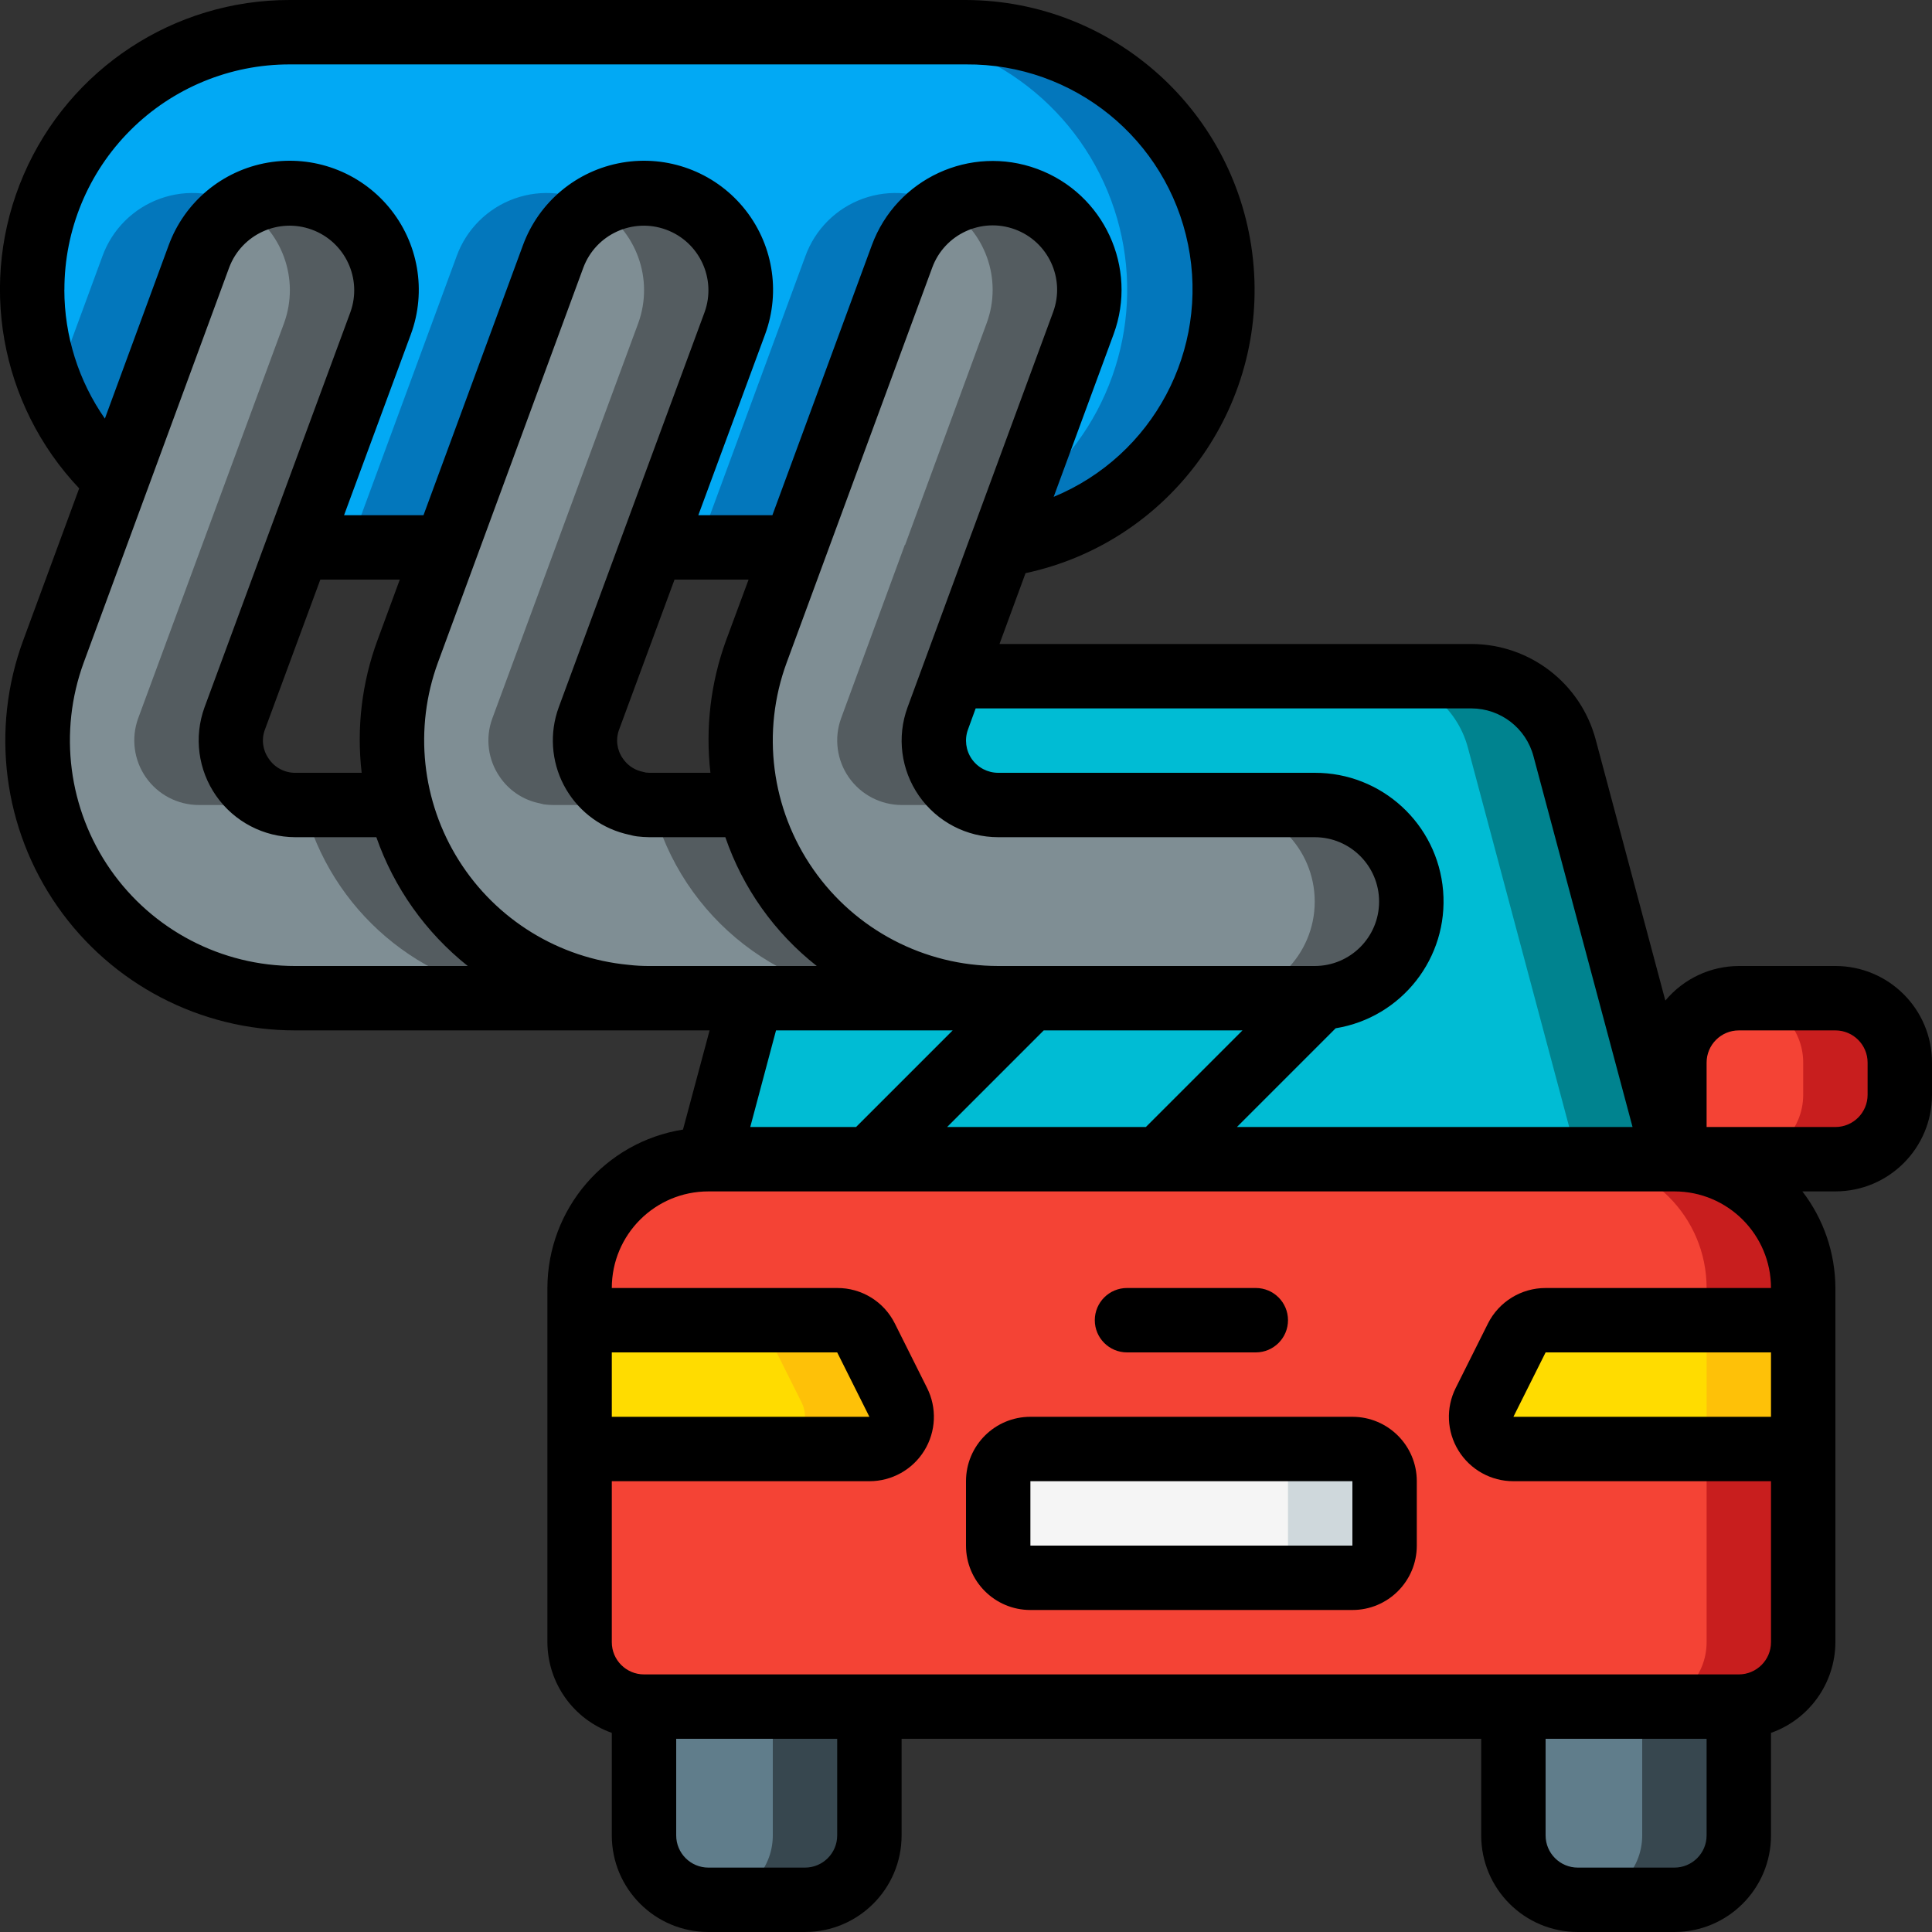
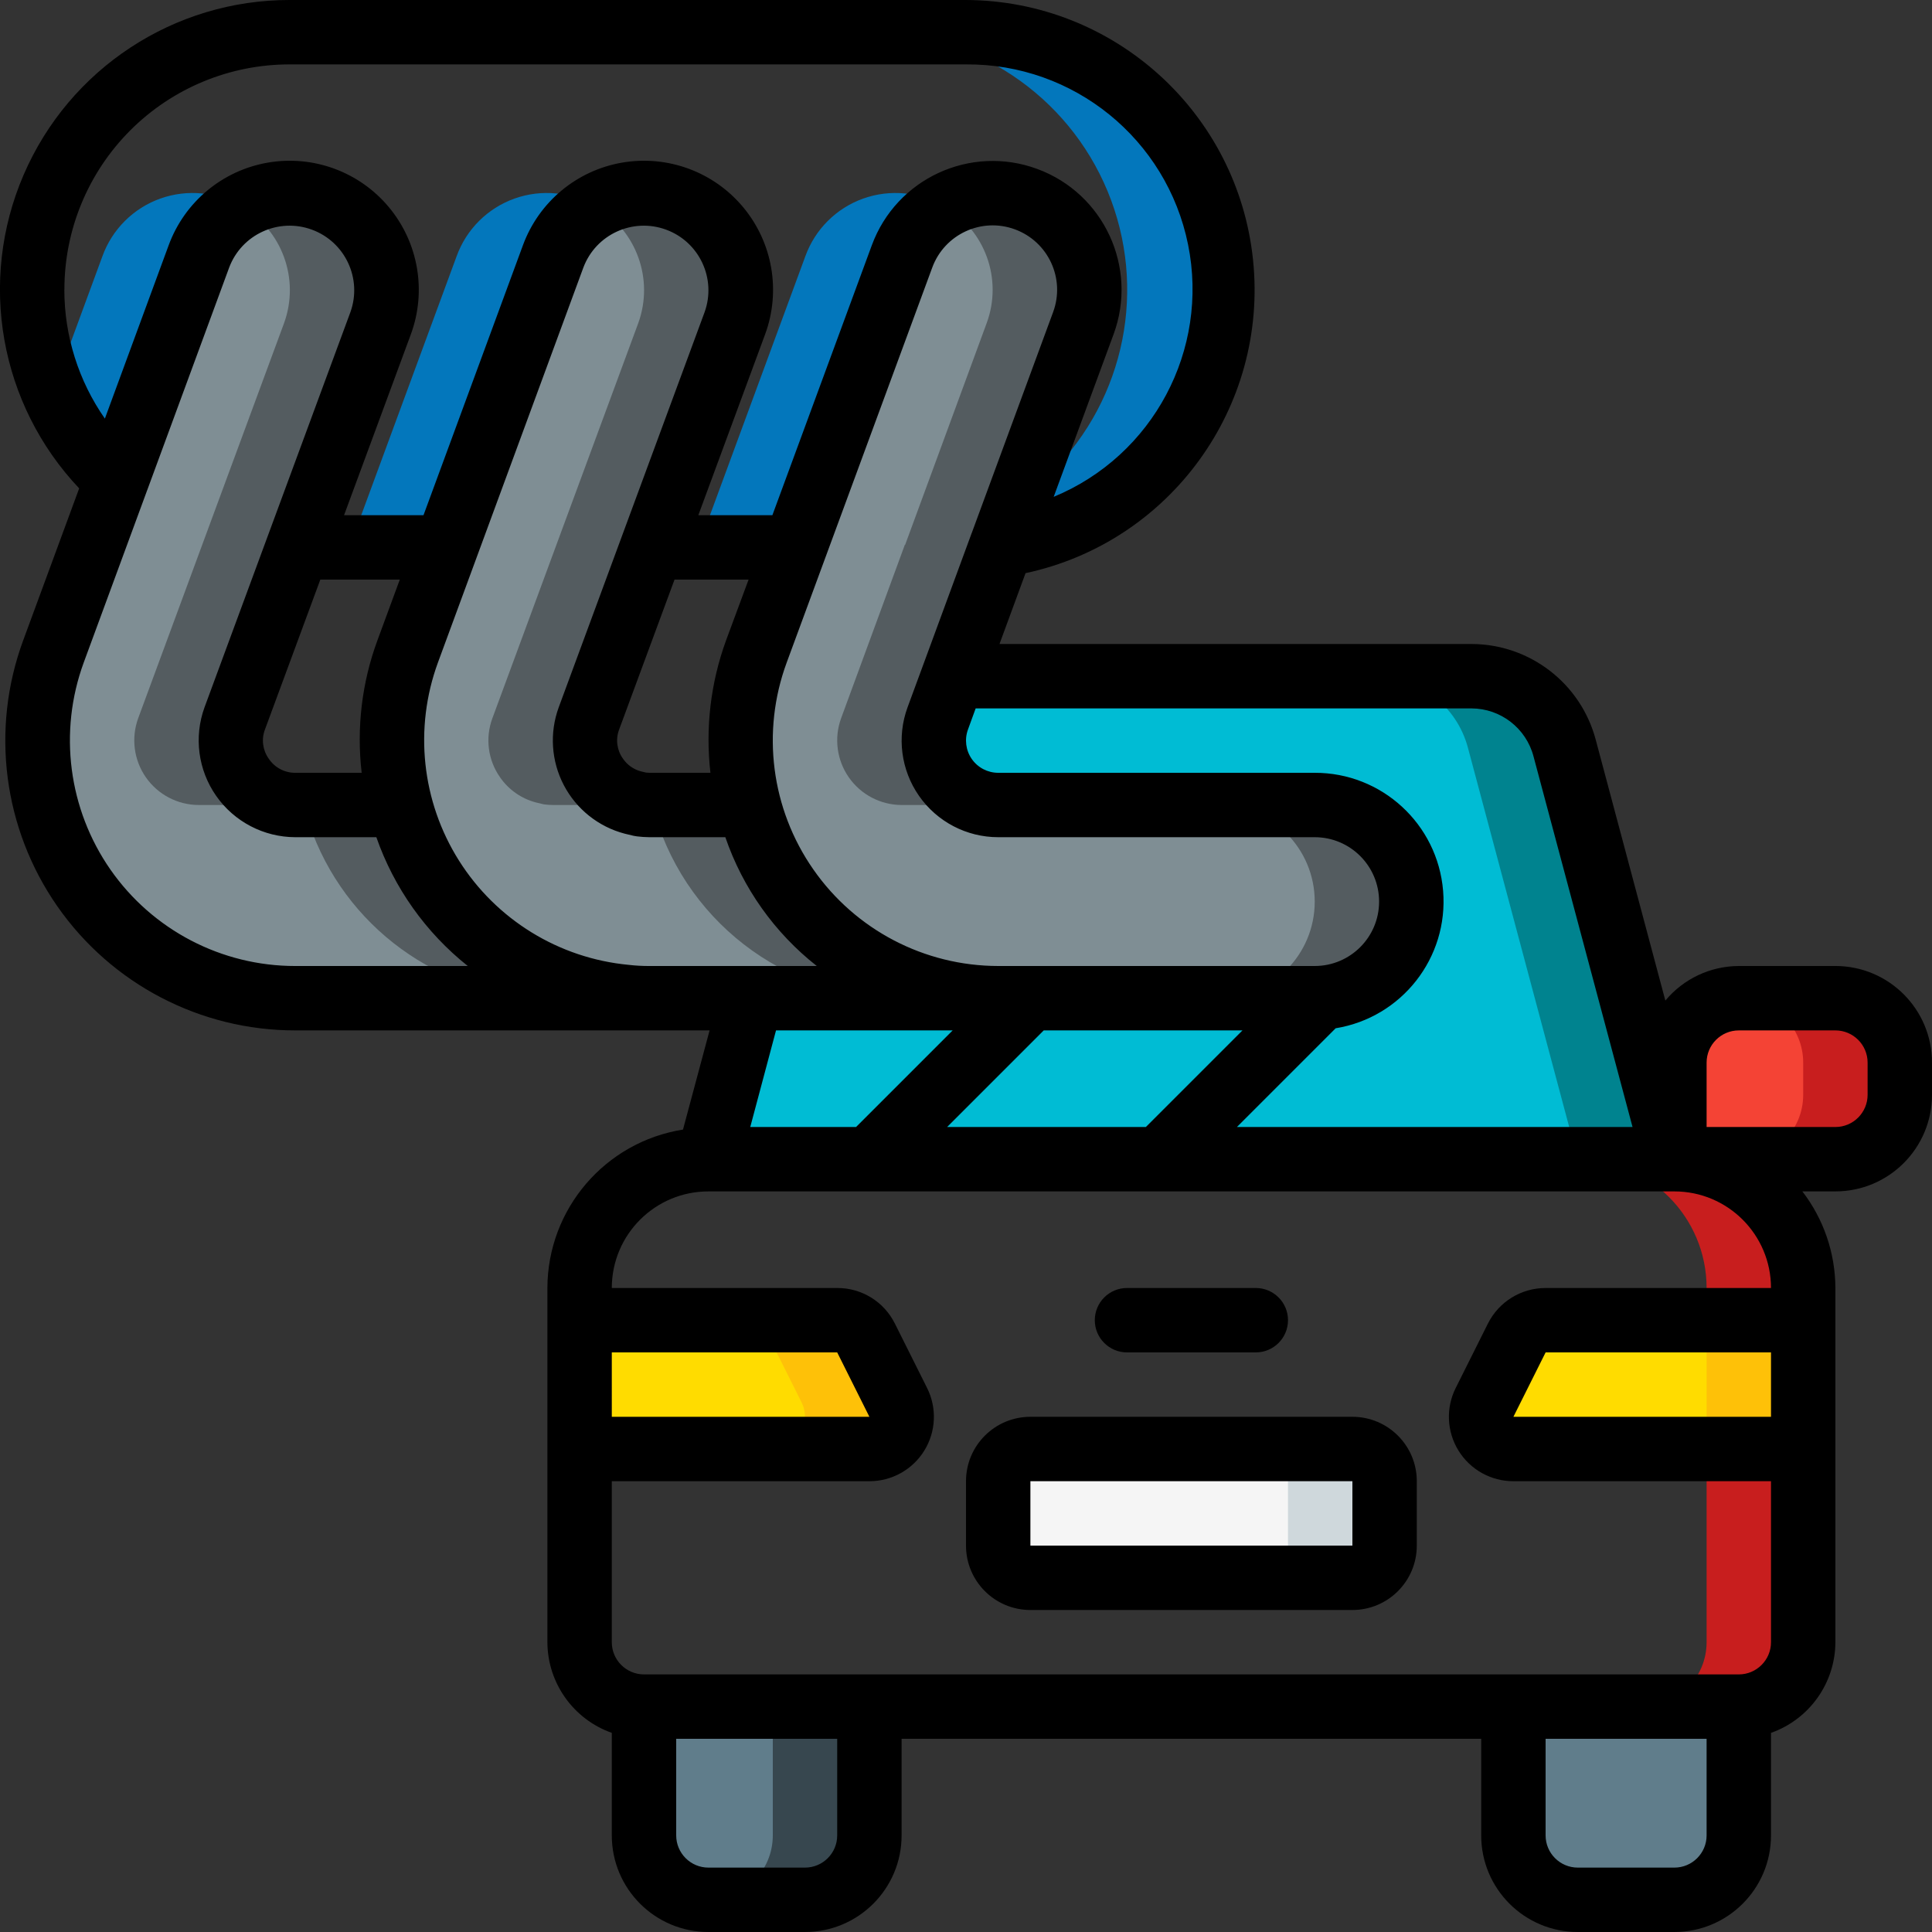
<svg xmlns="http://www.w3.org/2000/svg" height="512" viewBox="0 0 60 60" width="512">
  <rect x="0" y="0" width="60" height="60" fill="#333333" stroke="none" />
  <g id="Page-1" fill="none" fill-rule="evenodd">
    <g id="029---Exhausts" transform="translate(-1)">
      <g id="Icons_copy" transform="translate(2 1)">
        <path id="Path" d="m19 52h7v4c0 1.105-.895 2-2 2h-3c-1.105 0-2-.895-2-2z" fill="#607d8b" />
        <path id="Path" d="m23 52v4c0 1.105-.895 2-2 2h3c1.105 0 2-.895 2-2v-4z" fill="#37474f" />
        <path id="Path" d="m46 52h7v4c0 1.105-.895 2-2 2h-3c-1.105 0-2-.895-2-2z" fill="#607d8b" />
-         <path id="Path" d="m50 52v4c0 1.105-.895 2-2 2h3c1.105 0 2-.895 2-2v-4z" fill="#37474f" />
-         <path id="Path" d="m21 35h30c2.209 0 4 1.791 4 4v11c0 1.105-.895 2-2 2h-34c-1.105 0-2-.895-2-2v-11c0-2.209 1.791-4 4-4z" fill="#f44335" />
        <path id="Path" d="m51 35h-3c2.209 0 4 1.791 4 4v11c0 1.105-.895 2-2 2h3c1.105 0 2-.895 2-2v-11c0-2.209-1.791-4-4-4z" fill="#c81e1e" />
        <path id="Path" d="m17 40h8c.379 0.0.725.214.894.553l1 2c.155.31.138.678-.044.973-.182.295-.504.474-.85.474h-9z" fill="#ffdc00" />
        <path id="Path" d="m26.894 42.553-1-2c-.169-.339-.515-.553-.894-.553h-3c.379 0.0.725.214.894.553l1 2c.155.31.138.678-.044.973-.182.295-.504.474-.85.474h3c.346-0.0.668-.18.85-.474.182-.295.199-.663.044-.973z" fill="#fec108" />
        <path id="Path" d="m55 40h-8c-.185 0-.367.052-.525.149-.158.096-.286.235-.369.4l-.5 1-.5 1c-.157.31-.141.68.041.976.182.296.505.476.853.475l9 0z" fill="#ffdc00" />
        <path id="Path" d="m52.001 40v2 2h3v-2-2z" fill="#fec108" />
        <rect id="Rectangle" fill="#f5f5f5" height="4" rx="1" width="12" x="30" y="44" />
        <path id="Path" d="m41 44h-3c.552 0 1 .448 1 1v2c0 .552-.448 1-1 1h3c.552 0 1-.448 1-1v-2c0-.552-.448-1-1-1z" fill="#cfd8dc" />
        <path id="Path" d="m21 35 1.81-6.78 1.14-4.27.46-1.72c.346-1.313 1.532-2.228 2.89-2.23h17.4c1.358.002 2.544.917 2.89 2.23l3.41 12.77" fill="#00bcd4" />
        <path id="Path" d="m47.59 22.23c-.346-1.313-1.532-2.228-2.89-2.23h-3c1.358.002 2.544.917 2.89 2.23l3.41 12.77h3z" fill="#00838f" />
        <path id="Path" d="m53 30h5v3c0 1.105-.895 2-2 2h-3c-1.105 0-2-.895-2-2v-1c0-1.105.895-2 2-2z" fill="#f44335" transform="matrix(-1 0 0 -1 109 65)" />
        <path id="Path" d="m56 30h-3c1.105 0 2 .895 2 2v1c0 1.105-.895 2-2 2h3c1.105 0 2-.895 2-2v-1c0-1.105-.895-2-2-2z" fill="#c81e1e" />
-         <path id="Path" d="m37 8c.007 3.992-2.936 7.375-6.89 7.92l2.53-6.88c.574-1.555-.22-3.281-1.775-3.855s-3.281.22-3.855 1.775l-3.33 9.04h-4.43l2.57-6.96c.545-1.549-.254-3.25-1.795-3.818-1.541-.568-3.253.206-3.845 1.738l-3.33 9.04h-4.6l2.57-6.96c.545-1.549-.254-3.25-1.795-3.818-1.541-.568-3.253.206-3.845 1.738l-2.56 6.96c-2.446-2.223-3.273-5.721-2.081-8.804 1.191-3.083 4.156-5.116 7.461-5.116h21c4.418 0 8 3.582 8 8z" fill="#02a9f4" />
        <g fill="#0377bc">
          <path id="Path" d="m17.505 5.416c-.763-.457-1.69-.548-2.527-.249-.837.299-1.497.957-1.798 1.793l-3.33 9.04h3l3.33-9.04c.248-.653.717-1.199 1.325-1.544z" />
          <path id="Path" d="m6.505 5.416c-.763-.457-1.69-.548-2.527-.249-.837.299-1.497.957-1.798 1.793l-1.536 4.175c.45 1.06 1.124 2.01 1.976 2.785l2.56-6.96c.248-.653.717-1.199 1.325-1.544z" />
          <path id="Path" d="m28.333 5.415c-.763-.456-1.689-.547-2.526-.248-.837.299-1.496.957-1.797 1.793l-3.33 9.04h3l3.33-9.04c.248-.653.716-1.2 1.323-1.545z" />
          <path id="Path" d="m29 0-3-0c3.238-.003 6.158 1.947 7.397 4.938 1.239 2.991.554 6.434-1.737 8.722-.321.316-.668.606-1.037.865l-.513 1.4c4.17-.575 7.181-4.282 6.888-8.481-.293-4.199-3.789-7.453-7.998-7.444z" />
        </g>
        <path id="Path" d="m19.17 30-11-0c-2.617.002-5.07-1.277-6.567-3.424-1.497-2.147-1.849-4.89-.943-7.346l1.96-5.31 2.56-6.96c.591-1.532 2.303-2.306 3.845-1.738 1.541.568 2.341 2.269 1.795 3.818l-2.57 6.96-1.96 5.31c-.222.614-.132 1.298.242 1.833.374.535.985.855 1.638.857h3.26c.834 3.27 3.639 5.658 7 5.96h.02c.239.029.479.042.72.04z" fill="#7f8e94" />
        <path id="Path" d="m7.82 9.04-2.57 6.96-1.96 5.31c-.222.614-.132 1.298.242 1.833.374.535.985.855 1.638.857h3c-.653-.002-1.264-.322-1.638-.857-.374-.535-.464-1.219-.242-1.833l1.96-5.31 2.57-6.96c.571-1.555-.226-3.278-1.78-3.85-.836-.309-1.767-.226-2.535.226 1.259.729 1.814 2.257 1.315 3.624z" fill="#545c60" />
-         <path id="Path" d="m18.45 29.96h-.02c-3.361-.302-6.166-2.69-7-5.96h-3c.834 3.27 3.639 5.658 7 5.96h.02c.239.029.479.042.72.04h3c-.241.002-.481-.011-.72-.04z" fill="#545c60" />
+         <path id="Path" d="m18.45 29.96h-.02c-3.361-.302-6.166-2.69-7-5.96h-3c.834 3.27 3.639 5.658 7 5.96c.239.029.479.042.72.04h3c-.241.002-.481-.011-.72-.04z" fill="#545c60" />
        <path id="Path" d="m30 30-10.83-0c-.241.002-.481-.011-.72-.04h-.02c-2.472-.234-4.697-1.601-6.022-3.701-1.325-2.1-1.601-4.697-.748-7.029l1.19-3.23 3.33-9.04c.591-1.532 2.303-2.306 3.845-1.738 1.541.568 2.341 2.269 1.795 3.818l-2.57 6.96-1.96 5.31c-.226.612-.136 1.297.24 1.83.265.384.659.661 1.11.78.08.02.16.04.25.06.093.012.186.019.28.02h3.09c.903 3.536 4.091 6.007 7.74 6z" fill="#7f8e94" />
        <path id="Path" d="m18.82 9.04-2.57 6.96-1.96 5.31c-.226.612-.136 1.297.24 1.83.265.384.659.661 1.11.78.08.02.16.04.25.06.093.012.186.019.28.02h3c-.094-.001-.187-.008-.28-.02-.09-.02-.17-.04-.25-.06-.451-.119-.845-.396-1.11-.78-.376-.533-.466-1.218-.24-1.83l1.96-5.31 2.57-6.96c.571-1.555-.226-3.278-1.78-3.85-.836-.309-1.767-.226-2.535.226 1.259.729 1.814 2.257 1.315 3.624z" fill="#545c60" />
        <path id="Path" d="m23.44 26.58c-.545-.782-.945-1.656-1.18-2.58h-3c.903 3.536 4.091 6.007 7.74 6l3 0c-2.614-.001-5.063-1.277-6.56-3.42z" fill="#545c60" />
        <path id="Path" d="m42.83 27c0 1.657-1.343 3-3 3h-9.83c-2.614-.006-5.062-1.286-6.557-3.431-1.495-2.145-1.851-4.884-.953-7.339l1.19-3.23 3.33-9.04c.574-1.555 2.3-2.349 3.855-1.775s2.349 2.3 1.775 3.855l-2.53 6.88h-.01l-1.98 5.39c-.222.614-.132 1.298.242 1.833.374.535.985.855 1.638.857h9.83c1.657 0 3 1.343 3 3z" fill="#7f8e94" />
        <path id="Path" d="m29.64 9.04-2.53 6.88h-.01l-1.98 5.39c-.222.614-.132 1.298.242 1.833.374.535.985.855 1.638.857h3c-.653-.002-1.264-.322-1.638-.857-.374-.535-.464-1.219-.242-1.833l1.98-5.39h.01l2.53-6.88c.442-1.184.092-2.518-.875-3.331-.967-.814-2.341-.931-3.432-.294 1.262.727 1.815 2.26 1.307 3.625z" fill="#545c60" />
        <path id="Path" d="m39.83 24h-3c1.657 0 3 1.343 3 3s-1.343 3-3 3h3c1.657 0 3-1.343 3-3s-1.343-3-3-3z" fill="#545c60" />
      </g>
      <g id="Icons" fill="#000">
        <path id="Shape" d="m43 44h-10c-1.105 0-2 .895-2 2v2c0 1.105.895 2 2 2h10c1.105 0 2-.895 2-2v-2c0-1.105-.895-2-2-2zm0 4h-10v-2h10z" fill-rule="nonzero" />
        <path id="Path" d="m36 42h4c.552 0 1-.448 1-1s-.448-1-1-1h-4c-.552 0-1 .448-1 1s.448 1 1 1z" />
        <path id="Shape" d="m58 30h-3c-.882.003-1.717.396-2.281 1.074l-2.162-8.1c-.464-1.75-2.046-2.97-3.857-2.974h-14.66l.809-2.2c4.494-.963 7.54-5.158 7.065-9.73-.475-4.572-4.318-8.051-8.914-8.07h-21c-3.593-.005-6.843 2.13-8.266 5.429-1.423 3.299-.745 7.128 1.725 9.738l-1.738 4.719c-1.019 2.762-.622 5.848 1.062 8.263 1.684 2.415 4.443 3.853 7.387 3.851h12.867l-.826 3.08c-2.421.384-4.205 2.469-4.211 4.92v11c.005 1.267.806 2.394 2 2.816v3.184c0 1.657 1.343 3 3 3h3c1.657 0 3-1.343 3-3v-3h18v3c0 1.657 1.343 3 3 3h3c1.657 0 3-1.343 3-3v-3.184c1.194-.422 1.995-1.549 2-2.816v-11c-.004-1.085-.364-2.14-1.026-3h1.026c1.657 0 3-1.343 3-3v-1c0-1.657-1.343-3-3-3zm-11.3-8c.904.004 1.693.614 1.924 1.488l3.076 11.512h-12.286l3.066-3.066c2.055-.335 3.508-2.192 3.337-4.268s-1.906-3.671-3.988-3.666h-9.829c-.327-0-.633-.16-.82-.428-.187-.268-.231-.611-.118-.918l.238-.654zm-16.286 13 3-3h6.172l-3 3zm-4.156-8c-1.309-1.877-1.618-4.276-.827-6.423l4.521-12.268c.382-1.037 1.531-1.568 2.568-1.186s1.568 1.531 1.186 2.568l-2.52 6.841c-.006.014-.01.027-.016.041l-1.482 4.027c-.006.014-.01.028-.015.041l-.488 1.325c-.338.92-.205 1.947.356 2.751s1.479 1.283 2.459 1.283h9.829c1.105 0 2 .895 2 2s-.895 2-2 2h-9.829c-2.289-.001-4.434-1.121-5.742-3zm-4.31-9h2.3l-.7 1.889c-.479 1.314-.645 2.722-.485 4.111h-1.893c-.036-0-.071-.003-.107-.007l-.169-.04c-.226-.063-.422-.205-.553-.4-.185-.263-.227-.6-.112-.9zm-18.948-9c-.003-1.857.734-3.64 2.047-4.953 1.313-1.313 3.096-2.05 4.953-2.047h21c3.341-.027 6.232 2.318 6.896 5.593.664 3.275-1.086 6.56-4.173 7.837l1.86-5.048c.764-2.073-.298-4.373-2.372-5.136-2.073-.764-4.373.298-5.136 2.371l-3.088 8.383h-2.3l2.074-5.617c.495-1.343.235-2.848-.681-3.948-.916-1.1-2.349-1.628-3.76-1.385-1.411.243-2.584 1.22-3.079 2.564l-3.089 8.386h-2.467l2.074-5.617c.495-1.343.235-2.848-.681-3.948-.916-1.1-2.349-1.628-3.76-1.385-1.411.243-2.584 1.22-3.079 2.564l-1.982 5.386c-.819-1.173-1.258-2.569-1.259-4zm9.722 10.885c-.485 1.314-.652 2.724-.49 4.115h-2.062c-.334.002-.647-.166-.829-.446-.185-.263-.227-.6-.112-.9l1.719-4.654h2.468zm-8.291 7.123c-1.309-1.88-1.619-4.281-.831-6.432l1.954-5.307c0-.013.01-.024.014-.037l2.548-6.921c.387-1.033 1.535-1.559 2.57-1.179s1.569 1.525 1.196 2.562l-4.531 12.274c-.334.92-.199 1.946.362 2.748.561.803 1.478 1.281 2.457 1.284h2.518c.55 1.575 1.534 2.961 2.839 4l-5.357-0c-2.287.002-4.431-1.116-5.739-2.992zm16.739 2.992c-.217.001-.434-.011-.65-.036-2.163-.205-4.108-1.401-5.267-3.239-1.159-1.838-1.4-4.109-.653-6.149l4.516-12.265c.387-1.033 1.535-1.559 2.57-1.179s1.569 1.525 1.196 2.562l-4.531 12.274c-.289.791-.232 1.667.158 2.414.39.746 1.076 1.294 1.891 1.508l.275.066c.035.008.07.014.105.018.129.016.26.025.39.026h2.356c.542 1.579 1.528 2.968 2.84 4l-5.2-0zm9.416 2-3 3h-3.286l.8-3zm-10.586 10h7l1 2h-8zm7 15c0 .552-.448 1-1 1h-3c-.552 0-1-.448-1-1v-3h5zm27 0c0 .552-.448 1-1 1h-3c-.552 0-1-.448-1-1v-3h5zm1-5h-34c-.552 0-1-.448-1-1v-5h8c.695.001 1.34-.359 1.705-.95.365-.591.397-1.33.084-1.95l-1-2c-.338-.677-1.032-1.104-1.789-1.1h-7c0-1.657 1.343-3 3-3h30c1.657 0 3 1.343 3 3h-7c-.756-.001-1.449.425-1.789 1.1l-1 2c-.313.62-.281 1.359.084 1.95.365.591 1.01.951 1.705.95h8v5c0 .552-.448 1-1 1zm1-8h-8l1-2h7zm3-10c0 .552-.448 1-1 1h-4v-2c0-.552.448-1 1-1h3c.552 0 1 .448 1 1z" fill-rule="nonzero" />
      </g>
    </g>
  </g>
</svg>